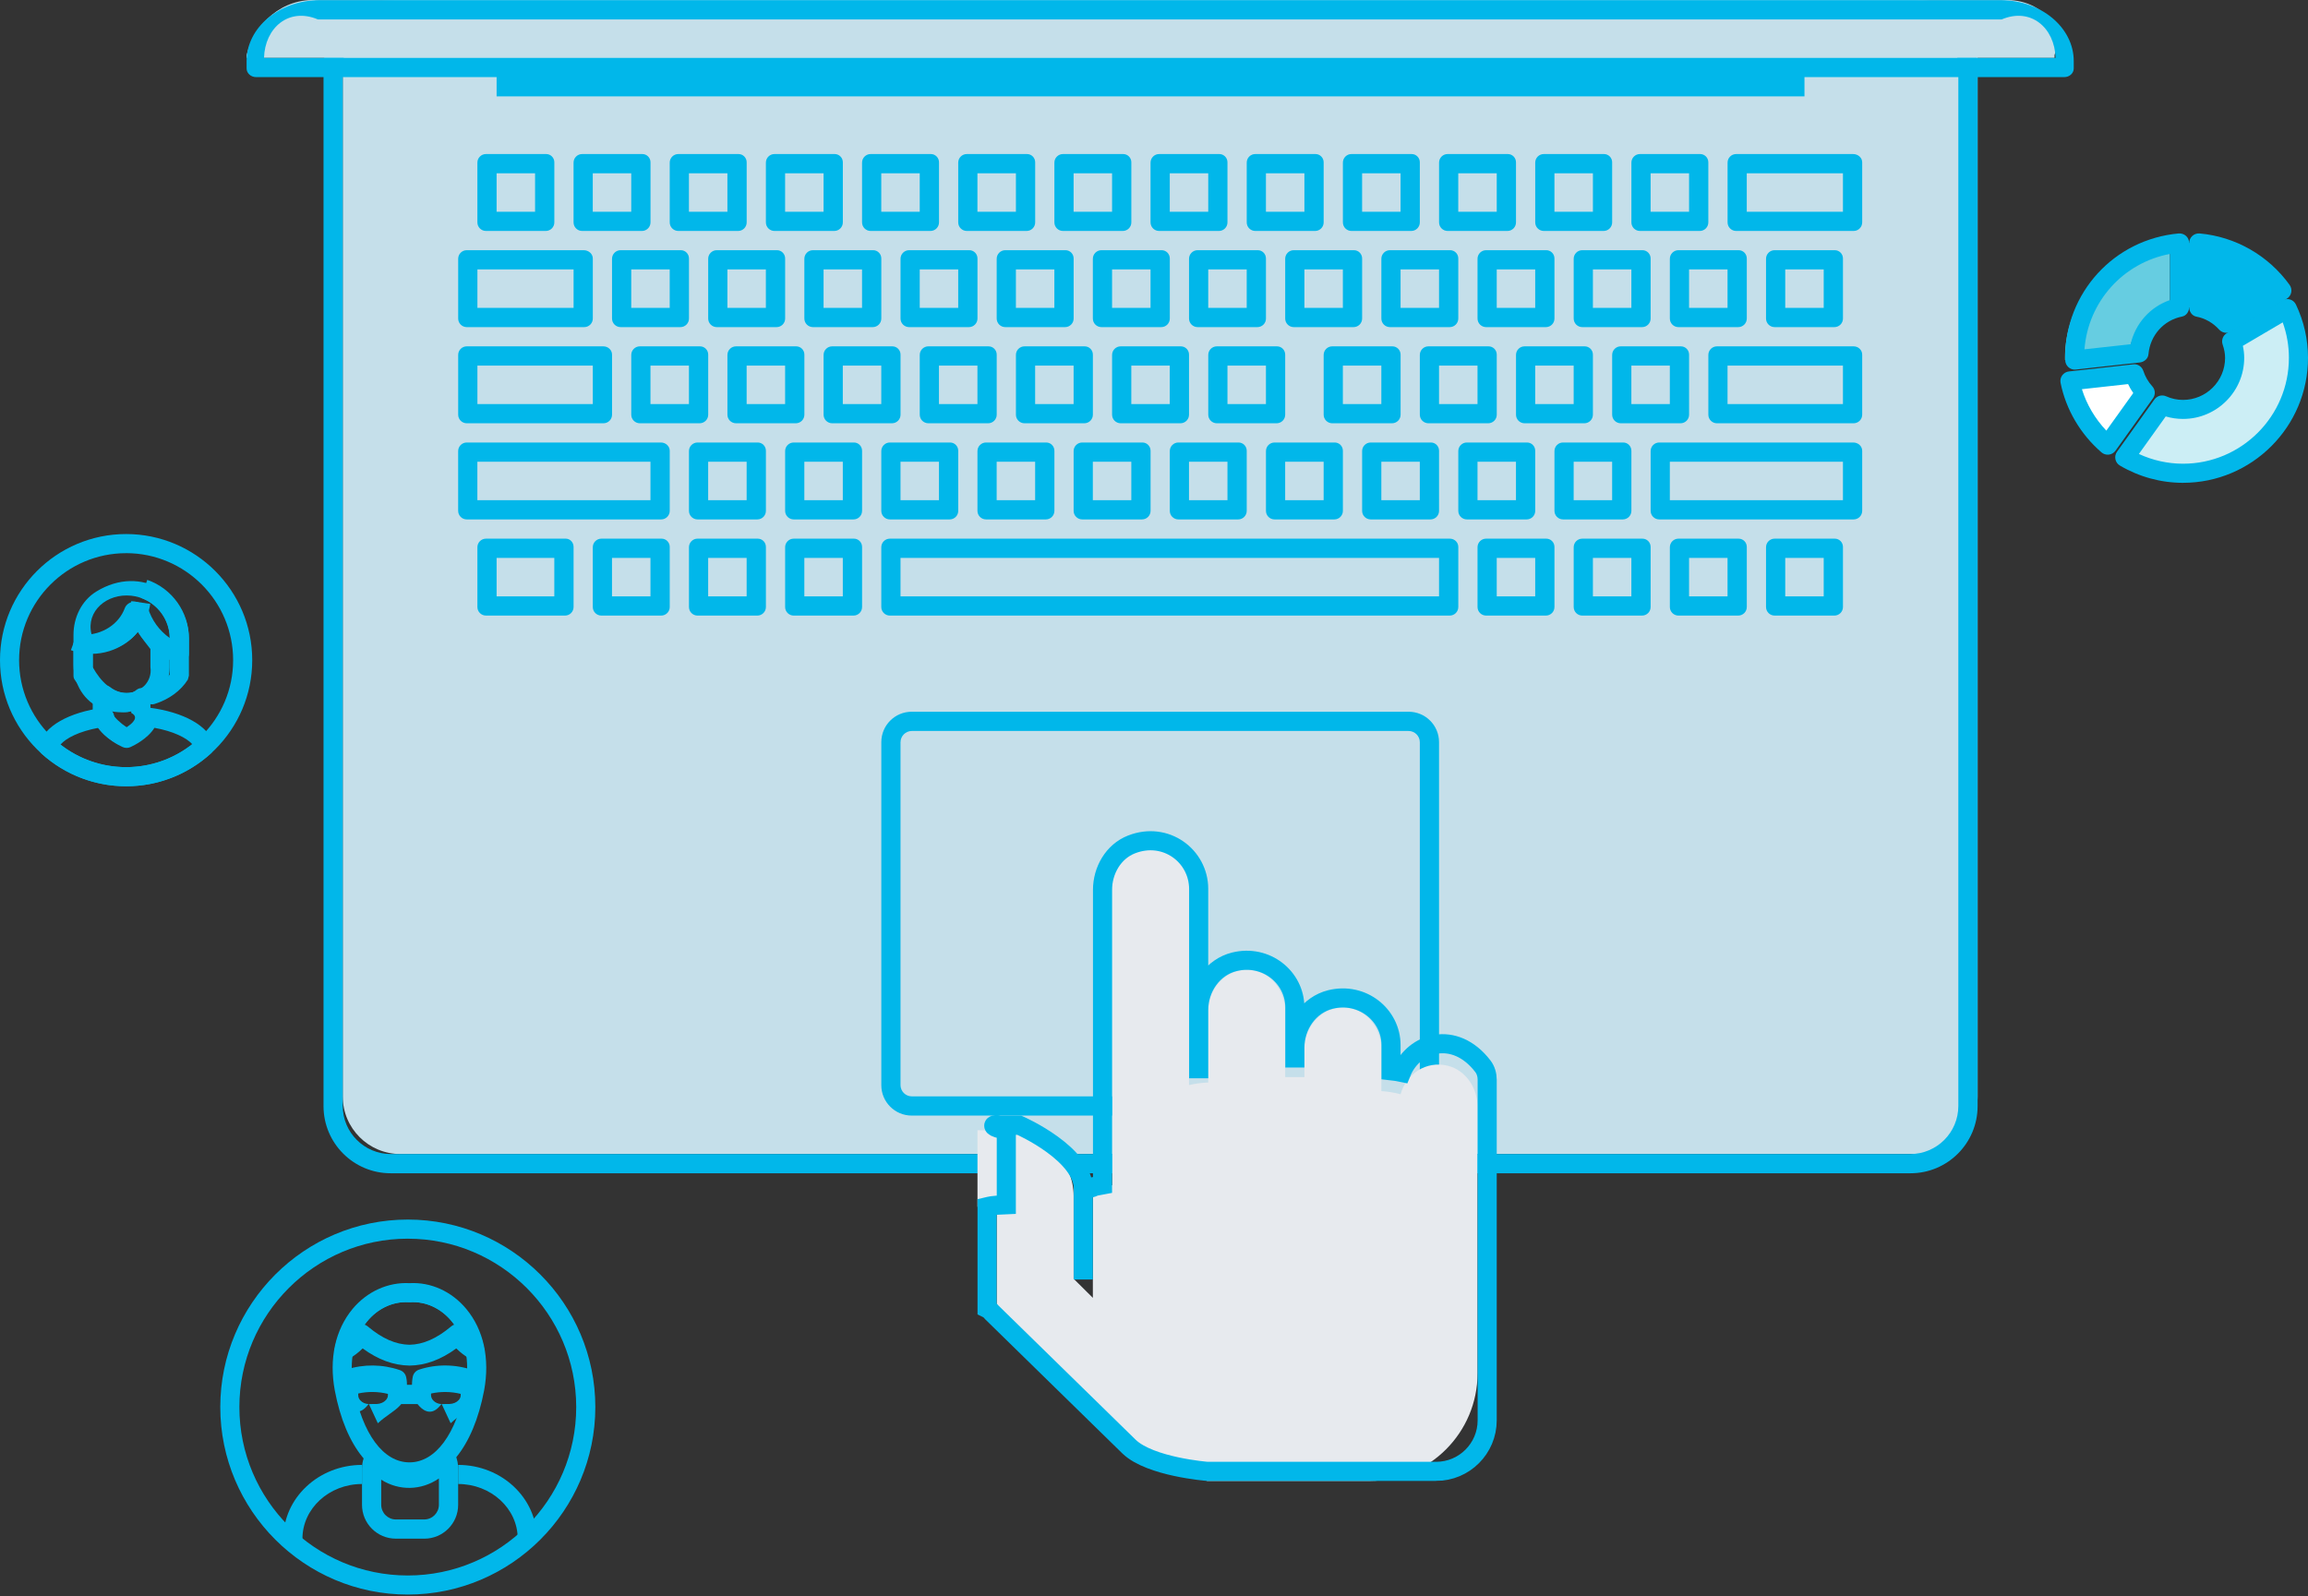
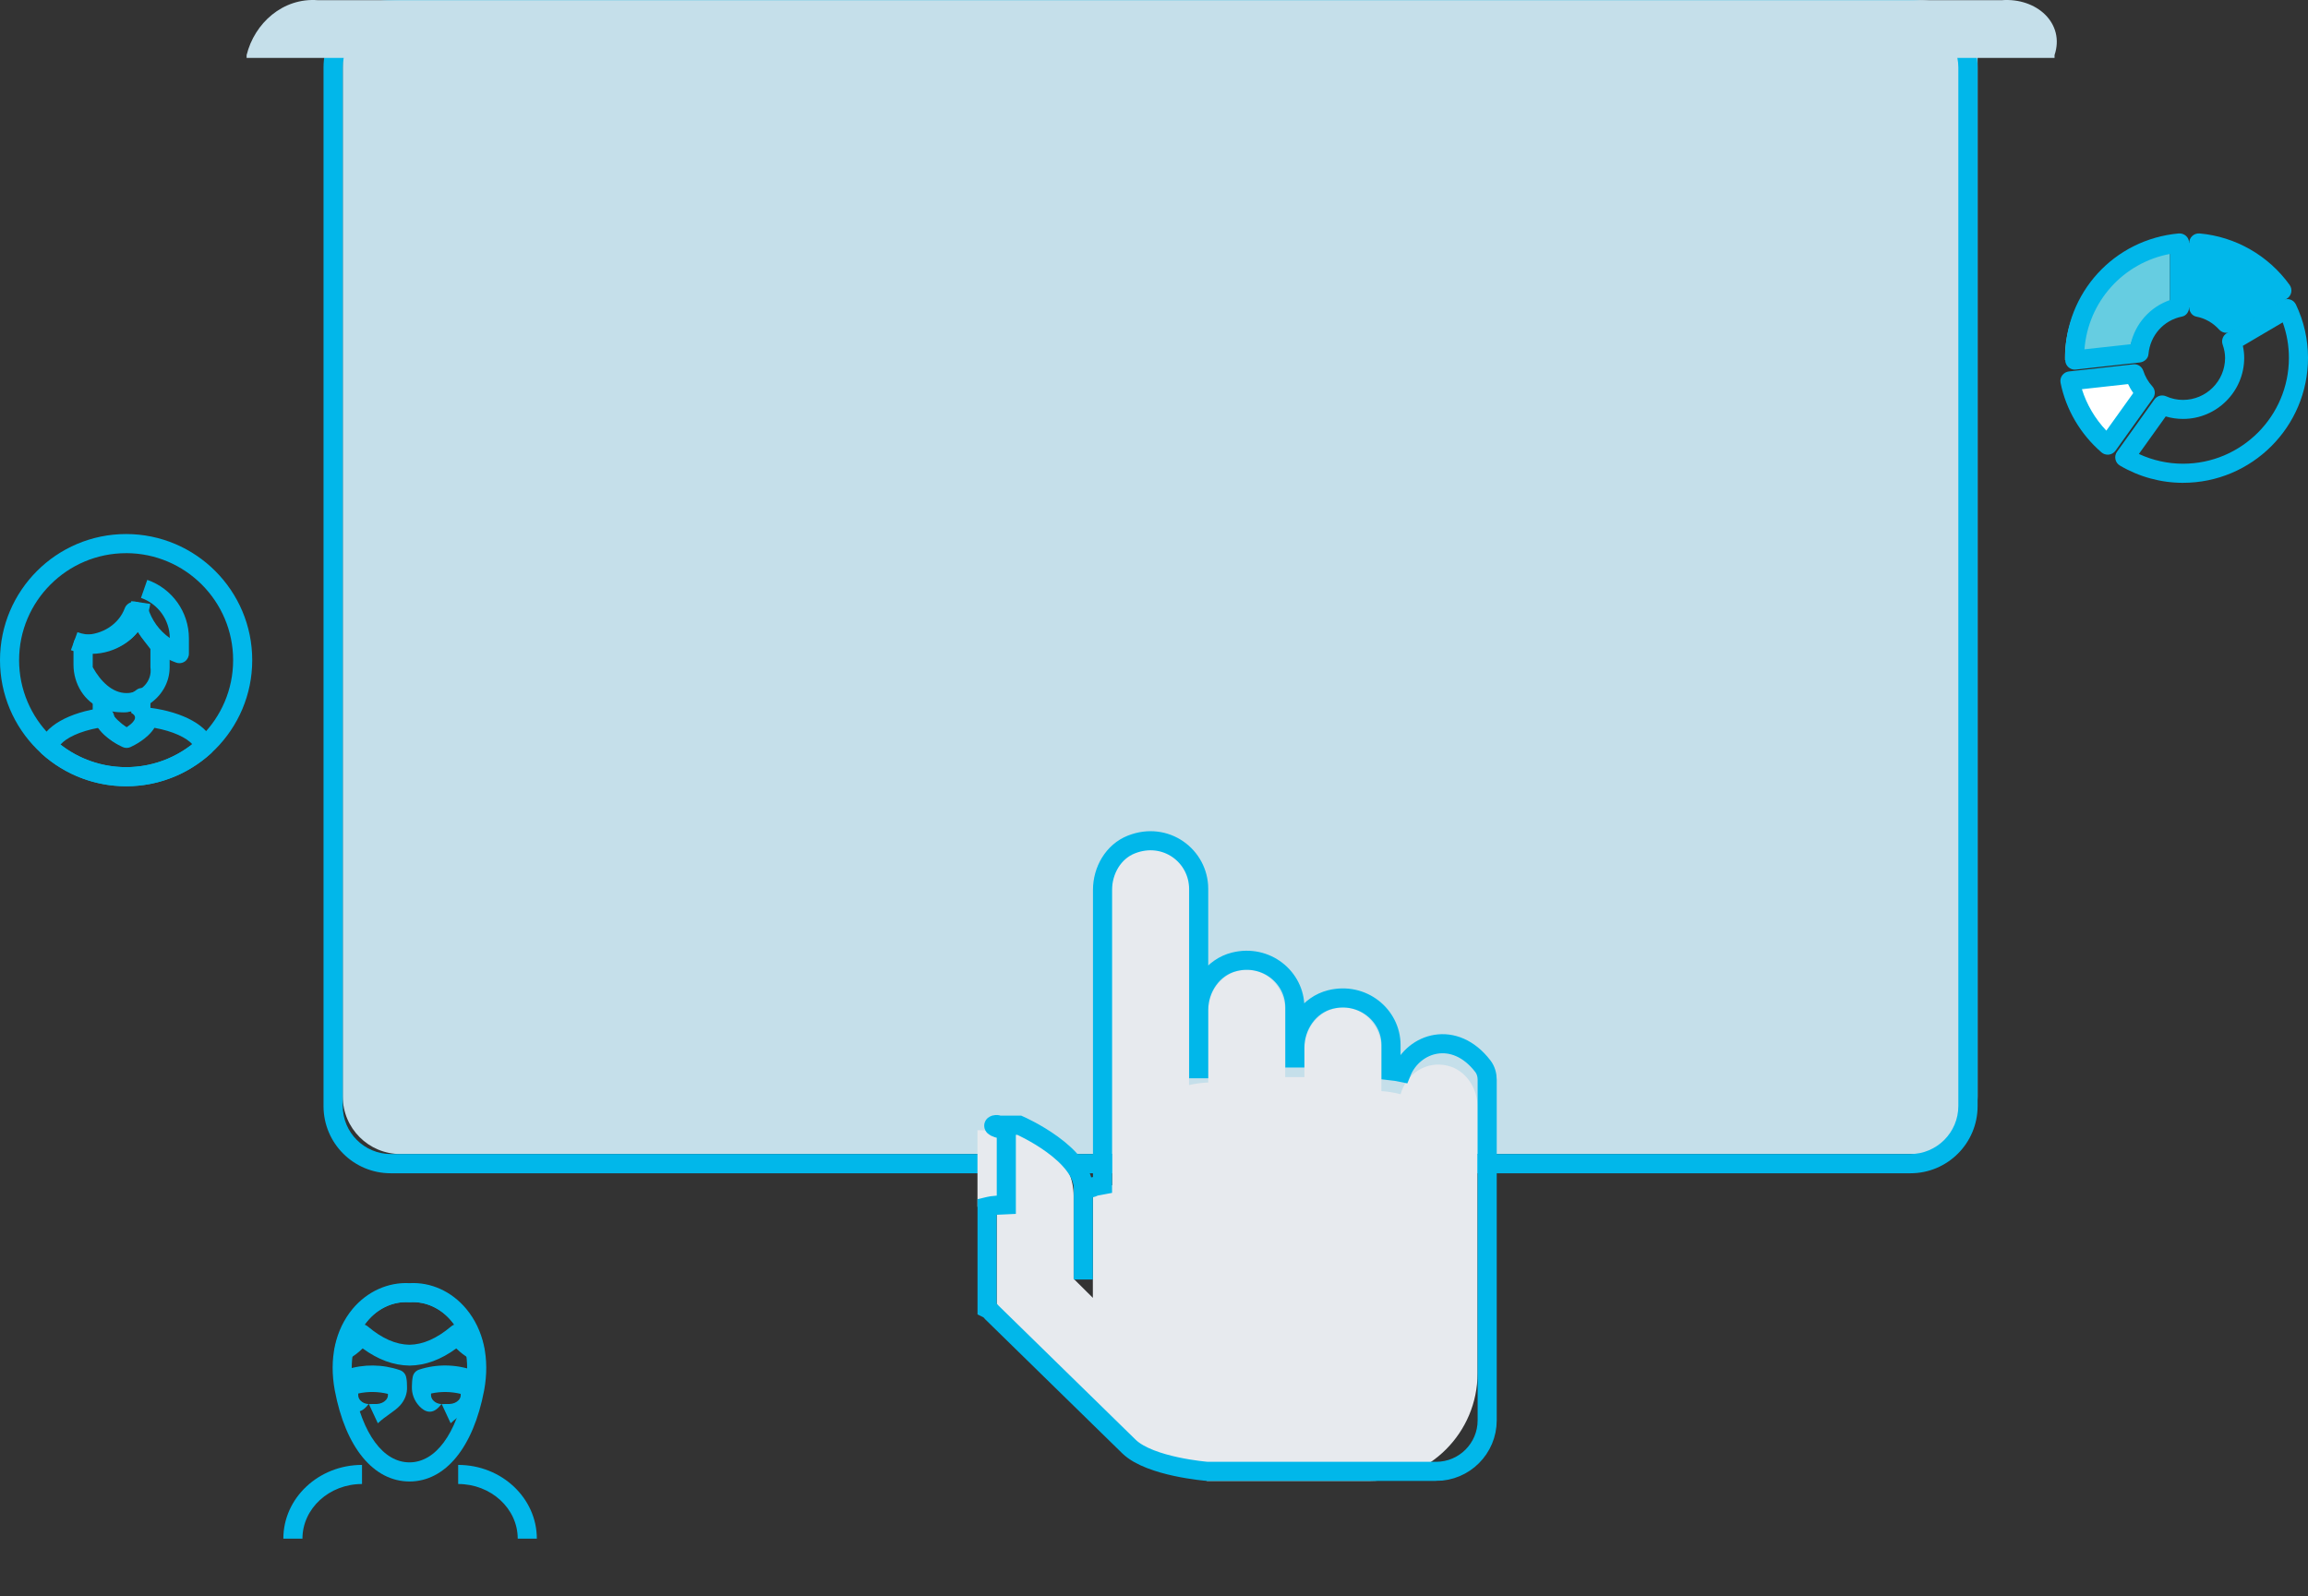
<svg xmlns="http://www.w3.org/2000/svg" xmlns:xlink="http://www.w3.org/1999/xlink" width="120" height="83" viewBox="0 0 120 83">
  <rect x="0" y="0" width="120" height="83" fill="#333333" stroke="none" />
  <defs>
    <path id="a" d="M0 0h120v82.916H0z" />
  </defs>
  <clipPath id="b">
    <use xlink:href="#a" overflow="visible" />
  </clipPath>
  <path clip-path="url(#b)" fill="#C5DFEA" d="M99.825.01H20.817c-1.655 0-2.996 1.34-2.996 2.996v54.008c0 1.655 1.342 2.996 2.997 2.996h79.008c1.655 0 2.996-1.34 2.996-2.996V3.006c0-1.655-1.34-2.996-2.995-2.996" />
  <path clip-path="url(#b)" fill="#01B7EA" d="M99.328 61.01H20.314c-1.93 0-3.493-1.563-3.493-3.492V3.503c0-1.93 1.565-3.493 3.494-3.493h79.014c1.93 0 3.493 1.564 3.493 3.493v54.014c0 1.93-1.563 3.493-3.492 3.493M17.82 3.51v54c0 1.38 1.12 2.5 2.5 2.5h79c1.382 0 2.5-1.12 2.5-2.5v-54c0-1.38-1.118-2.5-2.5-2.5h-79c-1.38 0-2.5 1.12-2.5 2.5" />
  <path clip-path="url(#b)" fill="#C5DFEA" d="M104.073.01H16.528c-1.823-.14-3.3 1.202-3.706 2.856v.144h94v-.144c.552-1.654-.926-2.996-2.75-2.856" />
-   <path clip-path="url(#b)" fill="#01B7EA" d="M107.325 4.01H13.317c-.274 0-.496-.202-.496-.45v-.383c0-1.746 1.7-3.167 3.792-3.167h87.417c2.09 0 3.79 1.42 3.79 3.167v.383c0 .248-.22.45-.495.45m-93.6-1h93.15c-.045-1.563-1.283-2.644-2.802-2H16.527c-1.516-.644-2.756.437-2.8 2M73.24 58.01H47.402c-.873 0-1.58-.708-1.58-1.58V38.59c0-.872.707-1.58 1.58-1.58H73.24c.873 0 1.58.708 1.58 1.58v17.84c0 .872-.707 1.58-1.58 1.58M46.82 38.598v17.826c0 .324.264.587.588.587h25.826c.324 0 .587-.263.587-.587V38.598c0-.325-.262-.587-.586-.587H47.408c-.324 0-.587.264-.587.588M27.82 11.01h-2v-2h2v2zm.577-3h-3.13c-.246 0-.446.2-.446.446v3.108c0 .246.2.446.448.446h3.107c.247 0 .446-.2.446-.446V8.44c0-.237-.19-.43-.423-.43M32.82 11.01h-2v-2h2v2zm.577-3h-3.13c-.246 0-.446.2-.446.446v3.108c0 .246.2.446.447.446h3.108c.246 0 .446-.2.446-.446V8.44c0-.237-.19-.43-.423-.43M37.82 11.01h-2v-2h2v2zm.577-3h-3.13c-.246 0-.446.2-.446.446v3.108c0 .246.2.446.448.446h3.107c.247 0 .446-.2.446-.446V8.44c0-.237-.19-.43-.423-.43M42.82 11.01h-2v-2h2v2zm.577-3h-3.13c-.246 0-.446.2-.446.446v3.108c0 .246.2.446.448.446h3.107c.247 0 .446-.2.446-.446V8.44c0-.237-.19-.43-.423-.43M47.82 11.01h-2v-2h2v2zm.577-3h-3.13c-.246 0-.446.2-.446.446v3.108c0 .246.2.446.448.446h3.107c.247 0 .446-.2.446-.446V8.44c0-.237-.19-.43-.423-.43M52.82 11.01h-2v-2h2v2zm.577-3h-3.13c-.246 0-.446.2-.446.446v3.108c0 .246.2.446.448.446h3.107c.247 0 .446-.2.446-.446V8.44c0-.237-.19-.43-.423-.43M57.82 11.01h-2v-2h2v2zm.577-3h-3.13c-.246 0-.446.2-.446.446v3.108c0 .246.2.446.448.446h3.107c.247 0 .446-.2.446-.446V8.44c0-.237-.19-.43-.423-.43M62.82 11.01h-2v-2h2v2zm.576-3h-3.13c-.245 0-.446.2-.446.446v3.108c0 .246.2.446.447.446h3.107c.247 0 .446-.2.446-.446V8.44c0-.237-.19-.43-.424-.43M67.82 11.01h-2v-2h2v2zm.576-3h-3.13c-.246 0-.445.2-.445.446v3.108c0 .246.2.446.447.446h3.107c.247 0 .446-.2.446-.446V8.44c0-.237-.19-.43-.424-.43M72.82 11.01h-2v-2h2v2zm.576-3h-3.13c-.246 0-.445.2-.445.446v3.108c0 .246.2.446.447.446h3.107c.247 0 .446-.2.446-.446V8.44c0-.237-.19-.43-.424-.43M77.82 11.01h-2v-2h2v2zm.576-3h-3.13c-.246 0-.445.2-.445.446v3.108c0 .246.2.446.447.446h3.107c.247 0 .446-.2.446-.446V8.44c0-.237-.19-.43-.424-.43M82.82 11.01h-2v-2h2v2zm.576-3h-3.13c-.246 0-.445.2-.445.446v3.108c0 .246.2.446.447.446h3.107c.247 0 .446-.2.446-.446V8.44c0-.237-.19-.43-.424-.43M87.82 11.01h-2v-2h2v2zm.576-3h-3.13c-.246 0-.445.2-.445.446v3.108c0 .246.2.446.447.446h3.107c.247 0 .446-.2.446-.446V8.44c0-.237-.19-.43-.424-.43M95.82 11.01h-5v-2h5v2zm.525-3h-6.077c-.246 0-.446.2-.446.446v3.108c0 .246.2.446.446.446h6.107c.246 0 .446-.2.446-.446V8.44c0-.237-.212-.43-.475-.43M30.822 21.01h-6v-2h6v2zm.548-3h-7.102c-.247 0-.446.2-.446.446v3.108c0 .246.2.446.446.446h7.107c.247 0 .447-.2.447-.446V18.44c0-.237-.202-.43-.452-.43M35.82 21.01h-2v-2h2v2zm.577-3h-3.13c-.246 0-.446.2-.446.446v3.108c0 .246.2.446.447.446h3.108c.247 0 .446-.2.446-.446V18.44c0-.237-.19-.43-.423-.43M40.82 21.01h-2v-2h2v2zm.577-3h-3.13c-.245 0-.446.2-.446.447v3.107c0 .246.2.446.448.446h3.107c.247 0 .446-.2.446-.446V18.44c0-.237-.19-.43-.423-.43M45.82 21.01h-2v-2h2v2zm.577-3h-3.13c-.246 0-.446.2-.446.446v3.108c0 .246.2.446.448.446h3.107c.247 0 .446-.2.446-.446V18.44c0-.237-.19-.43-.423-.43M50.82 21.01h-2v-2h2v2zm.577-3h-3.13c-.246 0-.446.2-.446.446v3.108c0 .246.2.446.447.446h3.108c.246 0 .446-.2.446-.446V18.44c0-.237-.19-.43-.423-.43M55.82 21.01h-2v-2h2v2zm.577-3h-3.13c-.246 0-.446.2-.446.446v3.108c0 .246.2.446.448.446h3.107c.247 0 .446-.2.446-.446V18.44c0-.237-.19-.43-.423-.43M60.82 21.01h-2v-2h2v2zm.577-3h-3.13c-.246 0-.446.2-.446.446v3.108c0 .246.2.446.447.446h3.107c.246 0 .446-.2.446-.446V18.44c0-.237-.188-.43-.423-.43M65.82 21.01h-2v-2h2v2zm.576-3h-3.13c-.246 0-.445.2-.445.446v3.108c0 .246.2.446.446.446h3.108c.247 0 .446-.2.446-.446V18.44c0-.237-.19-.43-.424-.43M71.82 21.01h-2v-2h2v2zm.576-3h-3.13c-.246 0-.445.2-.445.446v3.108c0 .246.2.446.447.446h3.107c.247 0 .446-.2.446-.446V18.44c0-.237-.19-.43-.424-.43M76.82 21.01h-2v-2h2v2zm.576-3h-3.13c-.245 0-.445.2-.445.447v3.107c0 .246.2.446.447.446h3.107c.247 0 .446-.2.446-.446V18.44c0-.237-.19-.43-.424-.43M81.82 21.01h-2v-2h2v2zm.576-3h-3.13c-.245 0-.444.2-.444.446v3.108c0 .246.2.446.445.446h3.107c.247 0 .446-.2.446-.446V18.44c0-.237-.19-.43-.424-.43M38.82 26.01h-2v-2h2v2zm.577-3h-3.13c-.246 0-.446.2-.446.446v3.108c0 .246.2.446.448.446h3.107c.247 0 .446-.2.446-.446V23.44c0-.237-.19-.43-.423-.43M33.82 26.01h-9v-2h9v2zm.54-3H24.267c-.246 0-.446.2-.446.446v3.108c0 .246.2.446.447.446h10.108c.246 0 .446-.2.446-.446V23.44c0-.237-.206-.43-.46-.43M95.82 26.01h-9v-2h9v2zm.536-3H86.268c-.247 0-.446.2-.446.446v3.108c0 .246.2.446.446.446h10.107c.247 0 .446-.2.446-.446V23.44c0-.237-.207-.43-.464-.43M43.82 26.01h-2v-2h2v2zm.577-3h-3.13c-.246 0-.446.2-.446.446v3.108c0 .246.2.446.448.446h3.107c.247 0 .446-.2.446-.446V23.44c0-.237-.19-.43-.423-.43M48.82 26.01h-2v-2h2v2zm.577-3h-3.13c-.246 0-.446.2-.446.446v3.108c0 .246.2.446.448.446h3.107c.247 0 .446-.2.446-.446V23.44c0-.237-.19-.43-.423-.43M53.82 26.01h-2v-2h2v2zm.577-3h-3.13c-.246 0-.446.2-.446.446v3.108c0 .246.2.446.447.446h3.108c.246 0 .446-.2.446-.446V23.44c0-.237-.19-.43-.423-.43M28.82 29.01v2h-3v-2H28.822zm.594-1h-4.146c-.247 0-.447.2-.447.446v3.108c0 .246.2.446.448.446h4.107c.247 0 .446-.2.446-.446V28.44c0-.238-.18-.43-.406-.43M33.82 31.01h-2v-2h2v2zm.577-3h-3.13c-.246 0-.446.2-.446.446v3.108c0 .246.2.446.448.446h3.107c.247 0 .446-.2.446-.446V28.44c0-.238-.19-.43-.423-.43M38.82 31.01h-2v-2h2v2zm.576-3h-3.13c-.245 0-.445.2-.445.446v3.108c0 .246.2.446.447.446h3.108c.246 0 .446-.2.446-.446V28.44c0-.238-.19-.43-.424-.43M43.82 31.01h-2v-2h2v2zm.577-3h-3.13c-.246 0-.446.2-.446.446v3.108c0 .246.2.446.448.446h3.107c.247 0 .446-.2.446-.446V28.44c0-.238-.19-.43-.423-.43M79.82 31.01h-2v-2h2v2zm.576-3h-3.13c-.246 0-.445.2-.445.446v3.108c0 .246.2.446.447.446h3.107c.247 0 .446-.2.446-.446V28.44c0-.238-.19-.43-.424-.43M74.82 31.01h-28v-2h28v2zm.56-3H46.267c-.246 0-.446.2-.446.446v3.108c0 .246.2.446.447.446h29.107c.247 0 .447-.2.447-.447V28.44c0-.238-.196-.43-.44-.43M84.82 31.01h-2v-2h2v2zm.576-3h-3.13c-.246 0-.445.2-.445.446v3.108c0 .246.2.446.447.446h3.107c.247 0 .446-.2.446-.446V28.44c0-.238-.19-.43-.424-.43M89.82 31.01h-2v-2h2v2zm.576-3h-3.13c-.246 0-.445.2-.445.446v3.108c0 .246.2.446.447.446h3.107c.247 0 .446-.2.446-.446V28.44c0-.238-.19-.43-.424-.43M94.82 31.01h-2v-2h2v2zm.576-3h-3.13c-.246 0-.445.2-.445.446v3.108c0 .246.2.446.447.446h3.107c.247 0 .446-.2.446-.446V28.44c0-.238-.19-.43-.424-.43M58.82 26.01h-2v-2h2v2zm.577-3h-3.13c-.246 0-.446.2-.446.446v3.108c0 .246.2.446.448.446h3.107c.247 0 .446-.2.446-.446V23.44c0-.237-.19-.43-.423-.43M63.82 26.01h-2v-2h2v2zm.576-3h-3.13c-.246 0-.445.2-.445.446v3.108c0 .246.2.446.447.446h3.107c.247 0 .446-.2.446-.446V23.44c0-.237-.19-.43-.424-.43M68.82 26.01h-2v-2h2v2zm.576-3h-3.13c-.246 0-.445.2-.445.446v3.108c0 .246.2.446.447.446h3.107c.247 0 .446-.2.446-.446V23.44c0-.237-.19-.43-.424-.43M73.82 26.01h-2v-2h2v2zm.577-3h-3.13c-.246 0-.446.2-.446.446v3.108c0 .246.2.446.447.446h3.107c.246 0 .446-.2.446-.446V23.44c0-.237-.188-.43-.423-.43M78.82 26.01h-2v-2h2v2zm.576-3h-3.13c-.246 0-.445.2-.445.446v3.108c0 .246.2.446.447.446h3.107c.247 0 .446-.2.446-.446V23.44c0-.237-.19-.43-.424-.43M83.82 26.01h-2v-2h2v2zm.576-3h-3.13c-.246 0-.445.2-.445.446v3.108c0 .246.2.446.447.446h3.107c.247 0 .446-.2.446-.446V23.44c0-.237-.19-.43-.424-.43M86.82 21.01h-2v-2h2v2zm.576-3h-3.13c-.246 0-.445.2-.445.446v3.108c0 .246.2.446.447.446h3.107c.247 0 .446-.2.446-.446V18.44c0-.237-.19-.43-.424-.43M95.82 21.01h-6v-2h6v2zm.556-3H89.27c-.248 0-.448.2-.448.447v3.107c0 .246.2.446.446.446h7.106c.247 0 .447-.2.447-.447V18.44c0-.237-.198-.43-.444-.43M94.82 16.01h-2v-2h2v2zm.576-3h-3.13c-.246 0-.445.2-.445.446v3.108c0 .246.2.446.447.446h3.107c.247 0 .446-.2.446-.446V13.44c0-.237-.19-.43-.424-.43M89.82 16.01h-2v-2h2v2zm.577-3h-3.13c-.246 0-.446.2-.446.446v3.108c0 .246.2.446.447.446h3.107c.246 0 .446-.2.446-.446V13.44c0-.237-.188-.43-.423-.43M84.82 16.01h-2v-2h2v2zm.576-3h-3.13c-.246 0-.445.2-.445.446v3.108c0 .246.2.446.447.446h3.107c.247 0 .446-.2.446-.446V13.44c0-.237-.19-.43-.424-.43M79.82 16.01h-2v-2h2v2zm.576-3h-3.13c-.246 0-.445.2-.445.446v3.108c0 .246.2.446.447.446h3.107c.247 0 .446-.2.446-.446V13.44c0-.237-.19-.43-.424-.43M74.82 16.01h-2v-2h2v2zm.576-3h-3.13c-.245 0-.445.2-.445.446v3.108c0 .246.2.446.447.446h3.106c.247 0 .447-.2.447-.447V13.44c0-.237-.188-.43-.424-.43M69.82 16.01h-2v-2h2v2zm.576-3h-3.13c-.246 0-.445.2-.445.446v3.108c0 .246.2.446.447.446h3.107c.247 0 .446-.2.446-.446V13.44c0-.237-.19-.43-.424-.43M64.82 16.01h-2v-2h2v2zm.576-3h-3.13c-.246 0-.445.2-.445.446v3.108c0 .246.2.446.447.446h3.107c.247 0 .446-.2.446-.446V13.44c0-.237-.19-.43-.424-.43M59.82 16.01h-2v-2h2v2zm.576-3h-3.128c-.247 0-.447.2-.447.446v3.108c0 .246.2.446.448.446h3.107c.247 0 .446-.2.446-.446V13.44c0-.237-.19-.43-.424-.43M54.82 16.01h-2v-2h2v2zm.577-3h-3.13c-.246 0-.446.2-.446.446v3.108c0 .246.2.446.448.446h3.107c.247 0 .446-.2.446-.446V13.44c0-.237-.19-.43-.423-.43M49.82 16.01h-2v-2h2v2zm.577-3h-3.13c-.246 0-.446.2-.446.446v3.108c0 .246.2.446.448.446h3.107c.247 0 .446-.2.446-.446V13.44c0-.237-.19-.43-.423-.43M44.82 16.01h-2v-2h2v2zm.577-3h-3.13c-.246 0-.446.2-.446.446v3.108c0 .246.2.446.448.446h3.107c.247 0 .446-.2.446-.446V13.44c0-.237-.19-.43-.423-.43M39.82 16.01h-2v-2h2v2zm.577-3h-3.13c-.246 0-.446.2-.446.446v3.108c0 .246.2.446.448.446h3.107c.247 0 .446-.2.446-.446V13.44c0-.237-.19-.43-.423-.43M34.82 16.01h-2v-2h2v2zm.577-3h-3.13c-.246 0-.446.2-.446.446v3.108c0 .246.2.446.448.446h3.107c.247 0 .446-.2.446-.446V13.44c0-.237-.19-.43-.423-.43M29.822 16.01h-5v-2h5v2zm.524-3h-6.078c-.247 0-.446.2-.446.446v3.108c0 .246.2.446.446.446h6.107c.247 0 .447-.2.447-.446V13.44c0-.237-.213-.43-.476-.43M25.82 4.01h68v1h-68z" />
  <path clip-path="url(#b)" fill="#E7EAEE" d="M75.268 55.417c-1.133-.276-2.154.438-2.448 1.483-.323-.087-.656-.14-.998-.162v-2.175c0-.957-.59-1.875-1.52-2.11-1.31-.33-2.48.737-2.48 2.096v1.46h-1v-3.414c0-.957-.594-1.874-1.523-2.104-1.314-.326-2.478.736-2.478 2.094v3.704c-.343.014-.677.06-1 .134V46.267c0-1.023-.696-1.99-1.71-2.134-1.233-.174-2.29.78-2.29 1.98v15.515l-1 .242v5.618l-1-.993v-4.303c0-1.758-1.425-3.183-3.182-3.183h-.707s-.088-.244-1.11-.24v3.983c.97 0 .963-.002 1-.003v5.29l7.09 6.98c1.005.954 3.85 1.988 3.85 1.988h8.463c3.09 0 5.597-2.506 5.597-5.597V57.55c-.002-.972-.61-1.903-1.555-2.133" />
  <path clip-path="url(#b)" fill="none" stroke="#01B7EA" stroke-width=".993" stroke-linecap="round" stroke-miterlimit="10" d="M74.667 76.51H62.763s-2.95-.23-4.05-1.276l-7.14-6.984c-.056-.056-.088-.13-.252-.21v-5.287c.165-.038.173-.074 1-.108V58.77c-.814-.152-.696-.28-.544-.29l.034-.004c.04-.004.122.034.122.034h1.06s3.473 1.518 3.33 3.434v4.591-4.664s.556-.114.56-.17l.44-.083v-15.34c0-1.013.56-1.993 1.5-2.364 1.792-.706 3.5.604 3.5 2.305v9.853-3.557c0-1.147.734-2.222 1.85-2.5 1.658-.412 3.15.81 3.15 2.366v3.13-1.037c0-1.147.734-2.222 1.85-2.5 1.658-.41 3.15.812 3.15 2.37v1.334c.185.02.367.05.544.087.633-1.565 2.763-2.237 4.234-.318.15.197.222.45.222.7v17.71c0 1.467-1.19 2.654-2.655 2.654z" />
  <path clip-path="url(#b)" fill="#01B7EA" d="M6.557 40.885C2.94 40.885 0 37.945 0 34.328c0-3.616 2.94-6.558 6.557-6.558s6.557 2.942 6.557 6.558c0 3.616-2.94 6.557-6.557 6.557m0-12.12c-3.068 0-5.564 2.495-5.564 5.563s2.496 5.564 5.564 5.564 5.564-2.496 5.564-5.564-2.495-5.564-5.563-5.564" />
  <path clip-path="url(#b)" fill="#01B7EA" d="M4.756 34c-.36 0-.72-.064-1.07-.19l.34-.935c1.09.396 2.31-.183 2.698-1.21.05-.13.085-.268.106-.407l.983.146c-.032.21-.085.414-.16.613C7.206 33.203 6.043 34 4.756 34" />
  <path clip-path="url(#b)" fill="#01B7EA" d="M9.325 34.485c-.057 0-.113-.01-.168-.03-1.16-.415-2.062-1.374-2.415-2.563l.95-.283c.193.642.6 1.195 1.136 1.568-.006-.94-.607-1.777-1.498-2.087l.327-.937c1.294.45 2.165 1.673 2.165 3.04v.795c0 .162-.08.314-.21.407-.086.06-.186.09-.287.09" />
  <path clip-path="url(#b)" fill="#01B7EA" d="M5.313 36.852c-.928-.346-1.492-1.297-1.492-2.288v-1.057c0-.274.238-.497.53-.497h.004c.978 0 1.828-.558 2.135-1.39.075-.202.294-.335.51-.334.23.004.43.146.498.35.19.582.577 1.103 1.092 1.47.14.1.23.253.23.425v1.167c0 1.595-1.712 2.823-3.507 2.155m-.492-2.89v.73c.413.743 1.018 1.347 1.76 1.347.743 0 1.348-.605 1.24-1.348v-.942c-.19-.256-.447-.557-.656-.89-.478.587-1.165.985-2.343 1.103" />
  <path clip-path="url(#b)" fill="#01B7EA" d="M6.32 38.737c-.07 0-.14-.017-.204-.05-.132-.067-1.295-.687-1.295-1.6v-.858c0-.174.1-.332.257-.406.156-.076.342-.054.476.056.44.356 1.096.355 1.535 0 .135-.11.32-.13.477-.056.156.074.256.232.256.405v.858c0 .91-1.162 1.53-1.294 1.598-.065.034-.135.05-.205.05m-.5-1.8v.137c.098.218.438.534.76.746.323-.213.663-.53.24-.747v-.137c-.005.127-.473.127-1 0" />
  <path clip-path="url(#b)" fill="#01B7EA" d="M6.558 40.885c-1.614 0-3.165-.594-4.37-1.672-.14-.125-.197-.318-.148-.498.252-.945 1.532-1.678 3.338-1.913.27-.035.516.152.556.42.026.18.348.44.648.614.317-.184.622-.443.647-.614.04-.268.288-.456.555-.42 1.767.23 3.04.943 3.323 1.86.057.185.002.385-.14.514-1.21 1.103-2.778 1.71-4.41 1.71m-3.414-2.168c.975.76 2.173 1.174 3.414 1.174 1.254 0 2.46-.422 3.44-1.195-.302-.332-.984-.672-1.967-.85-.35.568-1.07.922-1.243 1-.13.06-.28.06-.41 0-.173-.078-.895-.432-1.246-1.002-1.007.184-1.694.534-1.986.873" />
-   <path clip-path="url(#b)" fill="#01B7EA" d="M6.82 36.79c-.312 0-.62-.068-.904-.198-.1.04-.21.046-.314.013-.75-.237-1.363-.688-1.724-1.267-.04-.06-.057-.13-.057-.203v-2.128c0-.897.42-1.774 1.184-2.245 2.357-1.456 4.817.217 4.817 2.454v1.917l-.055.206c-.362.578-.975 1.028-1.724 1.265-.103.033-.214.027-.313-.013-.283.13-.592.198-.906.198m-1.398-1.162c.11 0 .222.038.312.11.486.393 1.21.393 1.694 0 .15-.12.353-.144.526-.062.023.01.044.023.064.037.326-.164.597-.38.803-.635v-1.885c-.01-1.228-1.01-2.228-2.24-2.228-1.227 0-2.227 1-1.76 2.228v1.885c-.273.255-.002.472.324.635.02-.014.042-.026.064-.037.068-.03.14-.048.214-.048M21.203 82.917c-5.376 0-9.75-4.373-9.75-9.75 0-5.376 4.374-9.75 9.75-9.75s9.75 4.374 9.75 9.75-4.374 9.75-9.75 9.75m0-18.506c-4.83 0-8.757 3.93-8.757 8.757 0 4.83 3.928 8.757 8.757 8.757 4.828 0 8.756-3.928 8.756-8.757-.002-4.83-3.93-8.756-8.757-8.756" />
  <path clip-path="url(#b)" fill="#01B7EA" d="M15.725 80.01h-.993c0-2.115 1.834-3.835 4.09-3.835v.993c-1.708 0-3.097 1.275-3.097 2.842M27.91 80.01h-.992c0-1.567-1.39-2.842-3.096-2.842v-.993c2.255 0 4.09 1.72 4.09 3.835" />
  <path clip-path="url(#b)" fill="#01B7EA" d="M21.29 77.037c-1.87-.002-3.323-1.77-3.883-4.733-.306-1.65.024-3.157.927-4.243.75-.9 1.84-1.396 2.955-1.337 1.117-.064 2.2.434 2.952 1.337.905 1.087 1.235 2.593.93 4.242-.564 2.964-2.015 4.733-3.882 4.735m-.184-9.327c-.755 0-1.487.358-2.008.985-.712.855-.966 2.07-.715 3.424.465 2.454 1.55 3.922 2.907 3.923 1.352 0 2.44-1.47 2.906-3.926.25-1.35-.005-2.567-.717-3.423-.557-.67-1.35-1.03-2.16-.98-.02.002-.04.002-.062 0-.05-.002-.1-.004-.152-.004" />
  <path clip-path="url(#b)" fill="#01B7EA" d="M21.29 71.01h-.007c-.826-.013-1.624-.305-2.427-.893-.218.214-.457.397-.717.546-.17.098-.38.086-.54-.027-.157-.114-.234-.312-.195-.502.415-2.026 2.042-3.428 3.885-3.322 1.844-.105 3.468 1.295 3.882 3.32.04.192-.038.39-.196.504-.16.113-.37.125-.54.025-.257-.147-.496-.33-.712-.543-.805.59-1.603.88-2.427.893h-.007zm-2.33-2.128c.057.02.11.05.156.088.748.632 1.46.944 2.173.958.71-.013 1.42-.325 2.172-.958.046-.04.098-.068.154-.088-.55-.77-1.39-1.223-2.296-1.167h-.062c-.905-.057-1.747.398-2.297 1.167M19.17 73.01h-.007c-.44.603-.857.42-1.147.11-.267-.284-.404-.648-.385-1.026l.01-.25c.002-.078.016-.17.035-.26.037-.17.163-.31.33-.366.9-.293 1.887-.282 2.79.03.165.058.29.2.323.372.018.09.032.17.035.252l.008.243c.018.346-.112.694-.364.97-.287.316-.707.508-1.153.925l-.466-1h-.006zm-.544-.55l-.002.06c-.007.145.06.245.117.307.106.113.263.18.433.184l.422-.004c.188-.008.357-.083.467-.204.052-.056.112-.147.106-.263v-.058c-.505-.124-1.04-.132-1.542-.02M22.958 73.01h-.008c-.437.602-.854.422-1.144.115-.268-.284-.406-.65-.39-1.028l.01-.245c.006-.094.018-.18.035-.263.037-.176.164-.316.333-.37.898-.295 1.886-.284 2.79.028.168.06.292.202.325.38.016.087.03.167.03.245.005.075.007.16.01.244.017.344-.112.692-.365.97-.287.314-.708.508-1.153.923l-.466-1h-.006zm-.546-.548l-.002.058c-.006.113.037.22.12.308.105.112.26.18.43.183l.415-.004c.195-.008.364-.082.474-.203.05-.057.11-.148.105-.263l-.002-.06c-.506-.123-1.038-.13-1.54-.018" />
-   <path clip-path="url(#b)" fill="#01B7EA" d="M20.82 72.01h1v1h-1zM22.063 80.01H20.58c-.97 0-1.758-.787-1.758-1.76V76.36c0-.186.032-.37.097-.566.055-.166.193-.29.36-.325.17-.035.344.02.46.15.457.51.973.77 1.53.77.588 0 1.125-.283 1.597-.844.11-.13.278-.193.445-.167s.308.14.374.298c.09.218.136.448.136.685v1.892c0 .97-.79 1.758-1.76 1.758m-2.24-3.067v1.302c0 .423.342.766.764.766h1.47c.422 0 .765-.342.765-.765v-1.367c-.916.63-2.066.654-3 .065" />
  <path clip-path="url(#b)" fill="#FFF" d="M110.964 19.438c.122.37.313.703.57.983l-1.948 2.727c-.987-.85-1.697-2.013-1.964-3.338l3.342-.372z" />
  <path clip-path="url(#b)" fill="#01B7EA" d="M109.586 23.643c-.118 0-.234-.042-.324-.12-1.09-.94-1.846-2.223-2.127-3.616-.027-.137.004-.28.086-.39.083-.114.21-.187.347-.202l3.343-.37c.233-.03.453.115.526.338.1.306.257.575.465.802.16.173.176.434.04.625l-1.95 2.726c-.08.113-.206.187-.345.204l-.06.003m-1.342-3.404c.25.8.687 1.54 1.27 2.154l1.4-1.956c-.104-.146-.192-.302-.27-.465l-2.4.266z" />
  <path clip-path="url(#b)" fill="#66CDE1" d="M112.82 15.982c-1.136.236-1.998 1.195-2.11 2.372l-3.34.37c0-.003-.002-.004-.004-.006-.057-3.178 2.363-5.803 5.455-6.083v3.347z" />
  <path clip-path="url(#b)" fill="#01B7EA" d="M107.875 19.22c-.122 0-.24-.045-.332-.127-.104-.094-.165-.227-.165-.368-.004-.052-.006-.084-.006-.116 0-3.384 2.54-6.165 5.908-6.47.136-.01.276.035.38.13.103.093.16.227.16.366v3.34c0 .226-.145.444-.37.487-.955.187-1.66.98-1.745 1.96-.02.23-.22.4-.45.427l-3.325.367c-.02.002-.036.003-.055.003m4.946-6.014c-2.435.46-4.25 2.48-4.444 4.96l2.4-.264c.242-1.074 1.012-1.94 2.045-2.297v-2.4zM115.256 16.81c-.374-.41-.867-.71-1.436-.828v-3.346c1.78.16 3.332 1.098 4.322 2.473l-2.886 1.7z" />
  <path clip-path="url(#b)" fill="#01B7EA" d="M115.752 17.306c-.136 0-.27-.056-.367-.162-.324-.358-.738-.594-1.194-.68-.22-.044-.368-.256-.368-.482v-3.347c0-.14.06-.272.162-.366.103-.095.24-.14.38-.13 1.87.17 3.576 1.145 4.68 2.678.08.114.11.256.082.392-.028.137-.113.255-.233.326l-2.888 1.7c-.08.048-.166.07-.253.07m-.93-1.7c.368.128.71.325 1.01.584l2.07-1.22c-.807-.914-1.89-1.534-3.08-1.763v2.398z" />
-   <path clip-path="url(#b)" fill="#CCEEF5" d="M112.42 21.06c.33.148.696.23 1.082.23 1.48 0 2.683-1.2 2.683-2.68 0-.303-.062-.588-.152-.86l2.89-1.702c.37.777.58 1.644.58 2.56 0 3.316-2.687 6.003-6 6.003-1.106 0-2.14-.303-3.03-.828l1.946-2.722z" />
  <path clip-path="url(#b)" fill="#01B7EA" d="M113.502 25.107c-1.15 0-2.284-.31-3.28-.897-.12-.07-.206-.188-.234-.325-.03-.136 0-.278.08-.392l1.947-2.722c.14-.192.392-.26.607-.164.28.125.575.188.88.188 1.206 0 2.187-.98 2.187-2.185 0-.22-.04-.442-.13-.703-.072-.222.02-.466.22-.585l2.892-1.702c.12-.07.265-.088.398-.047.133.04.242.136.303.262.417.878.628 1.81.628 2.774 0 3.582-2.915 6.497-6.498 6.497m-2.294-1.5c.72.333 1.503.507 2.294.507 3.036 0 5.505-2.47 5.505-5.505 0-.634-.108-1.252-.322-1.845l-2.072 1.22c.047.214.07.42.07.624 0 1.75-1.428 3.177-3.18 3.177-.308 0-.61-.043-.9-.13l-1.395 1.95z" />
</svg>